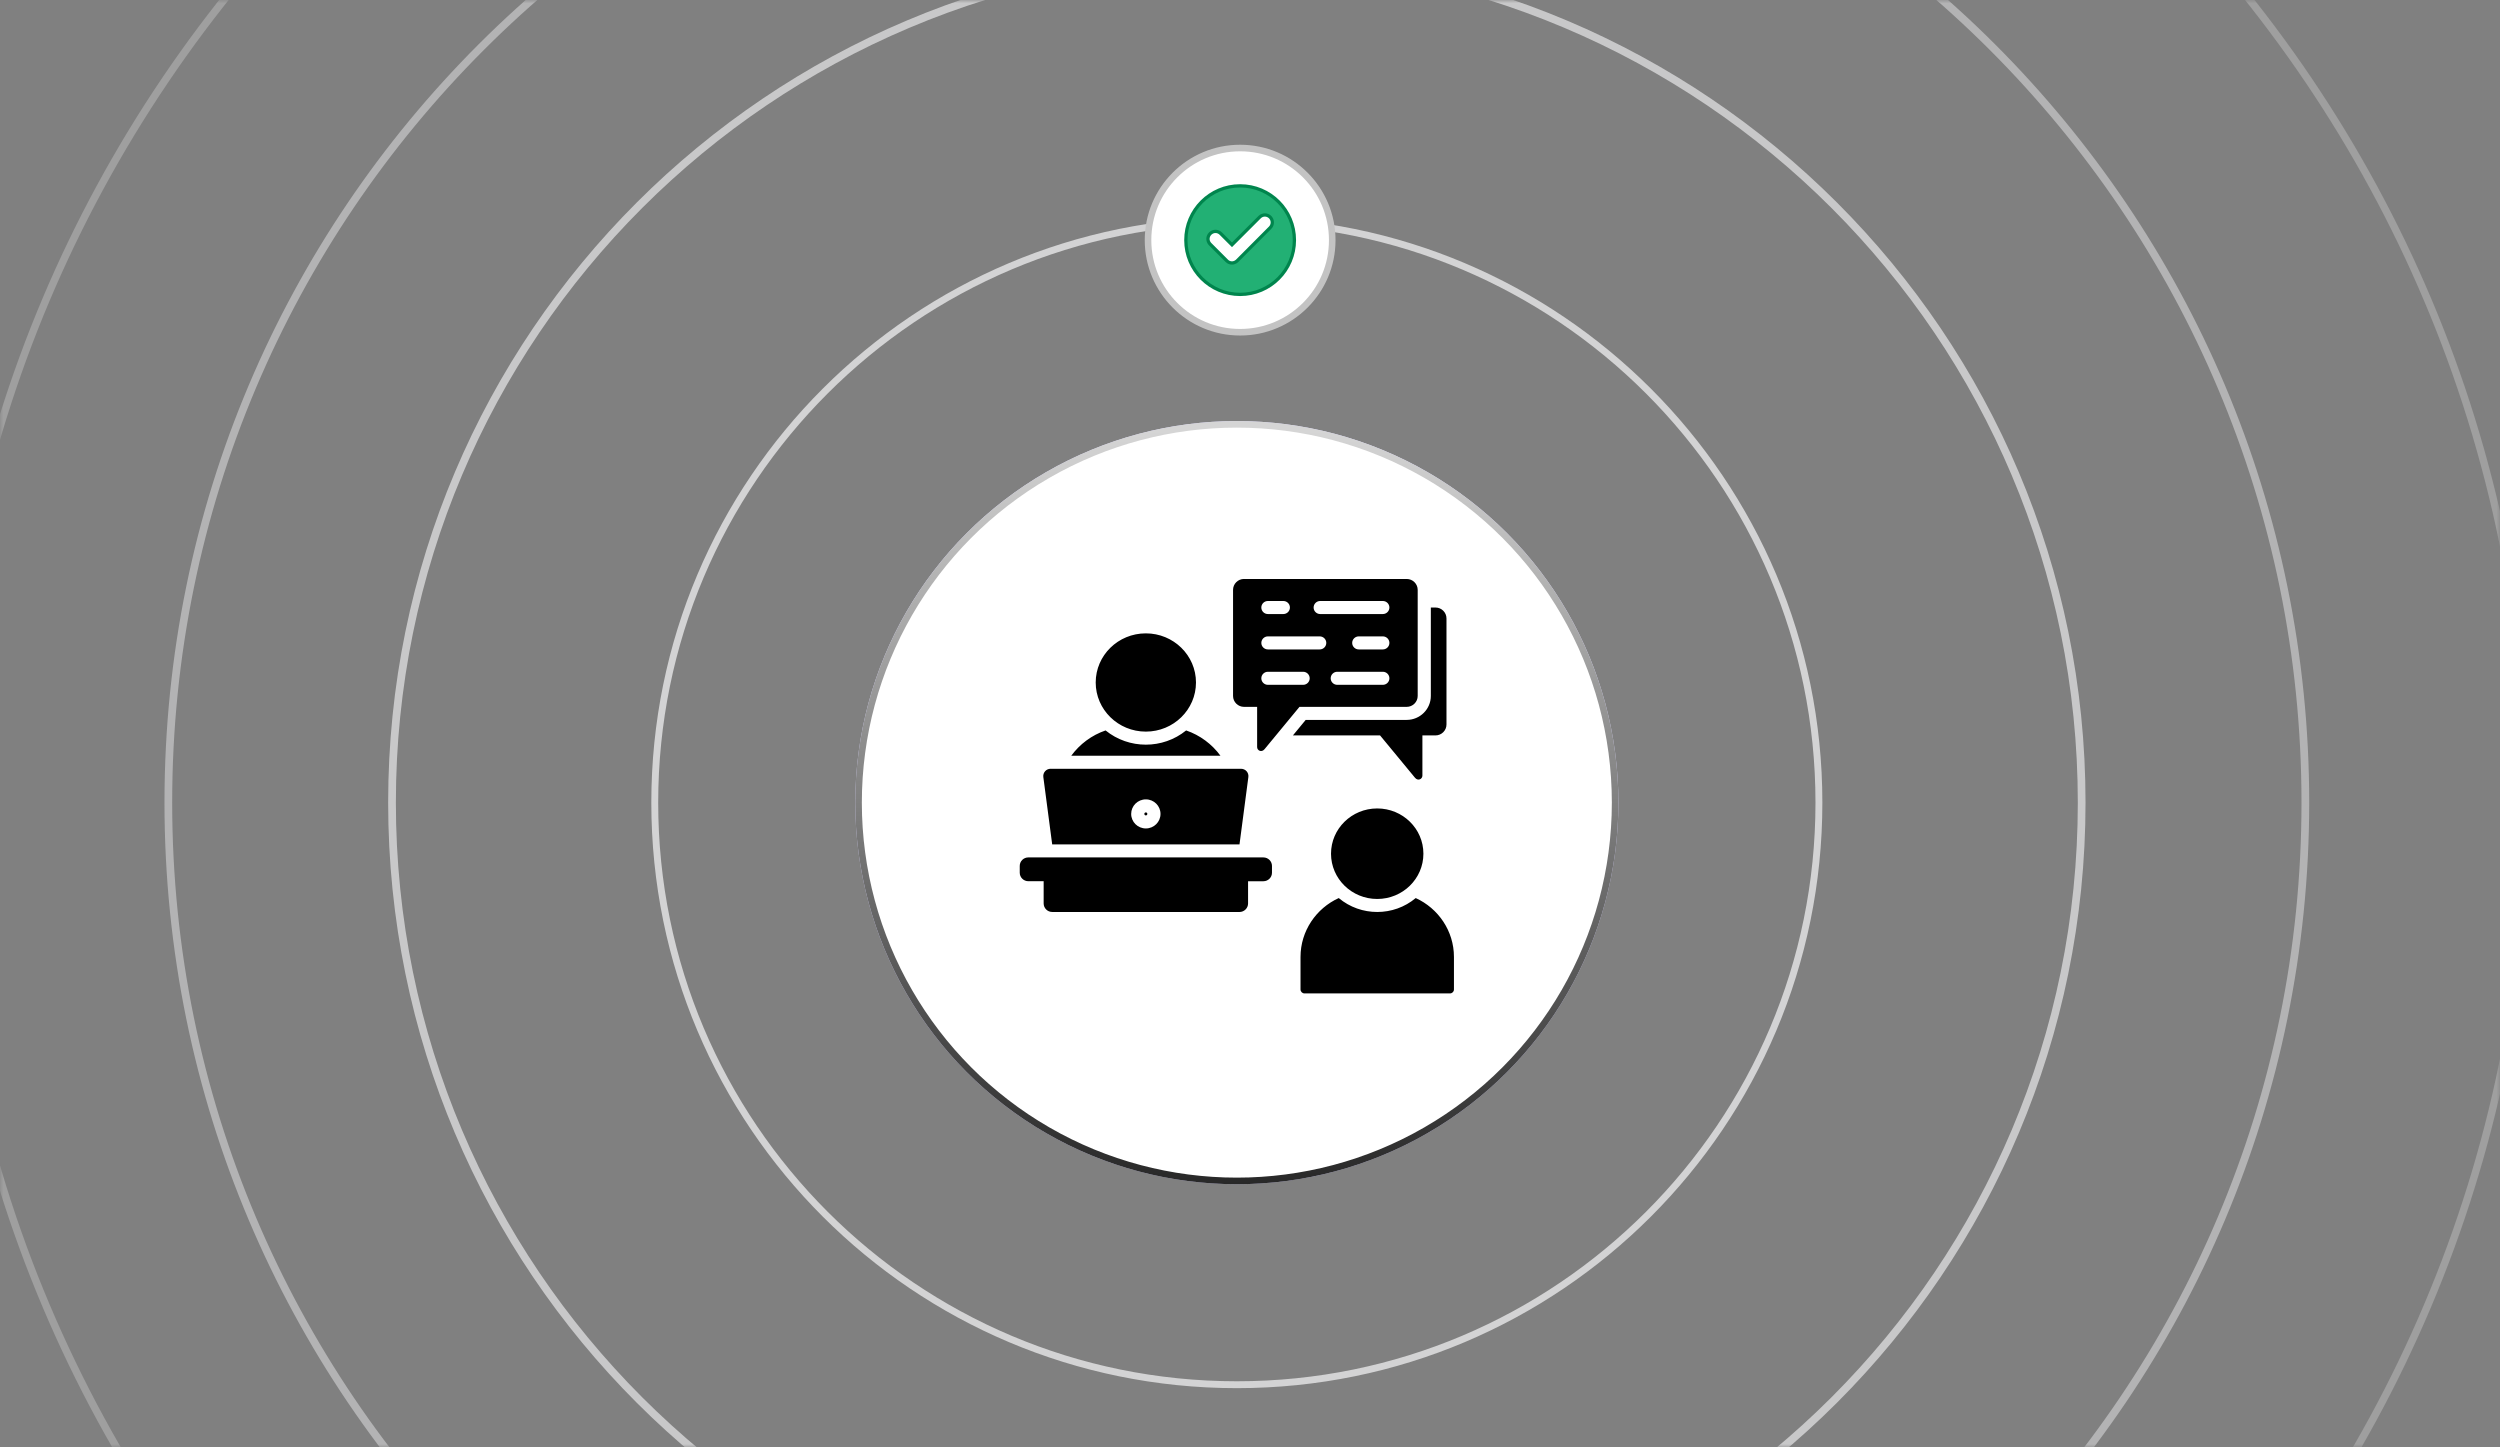
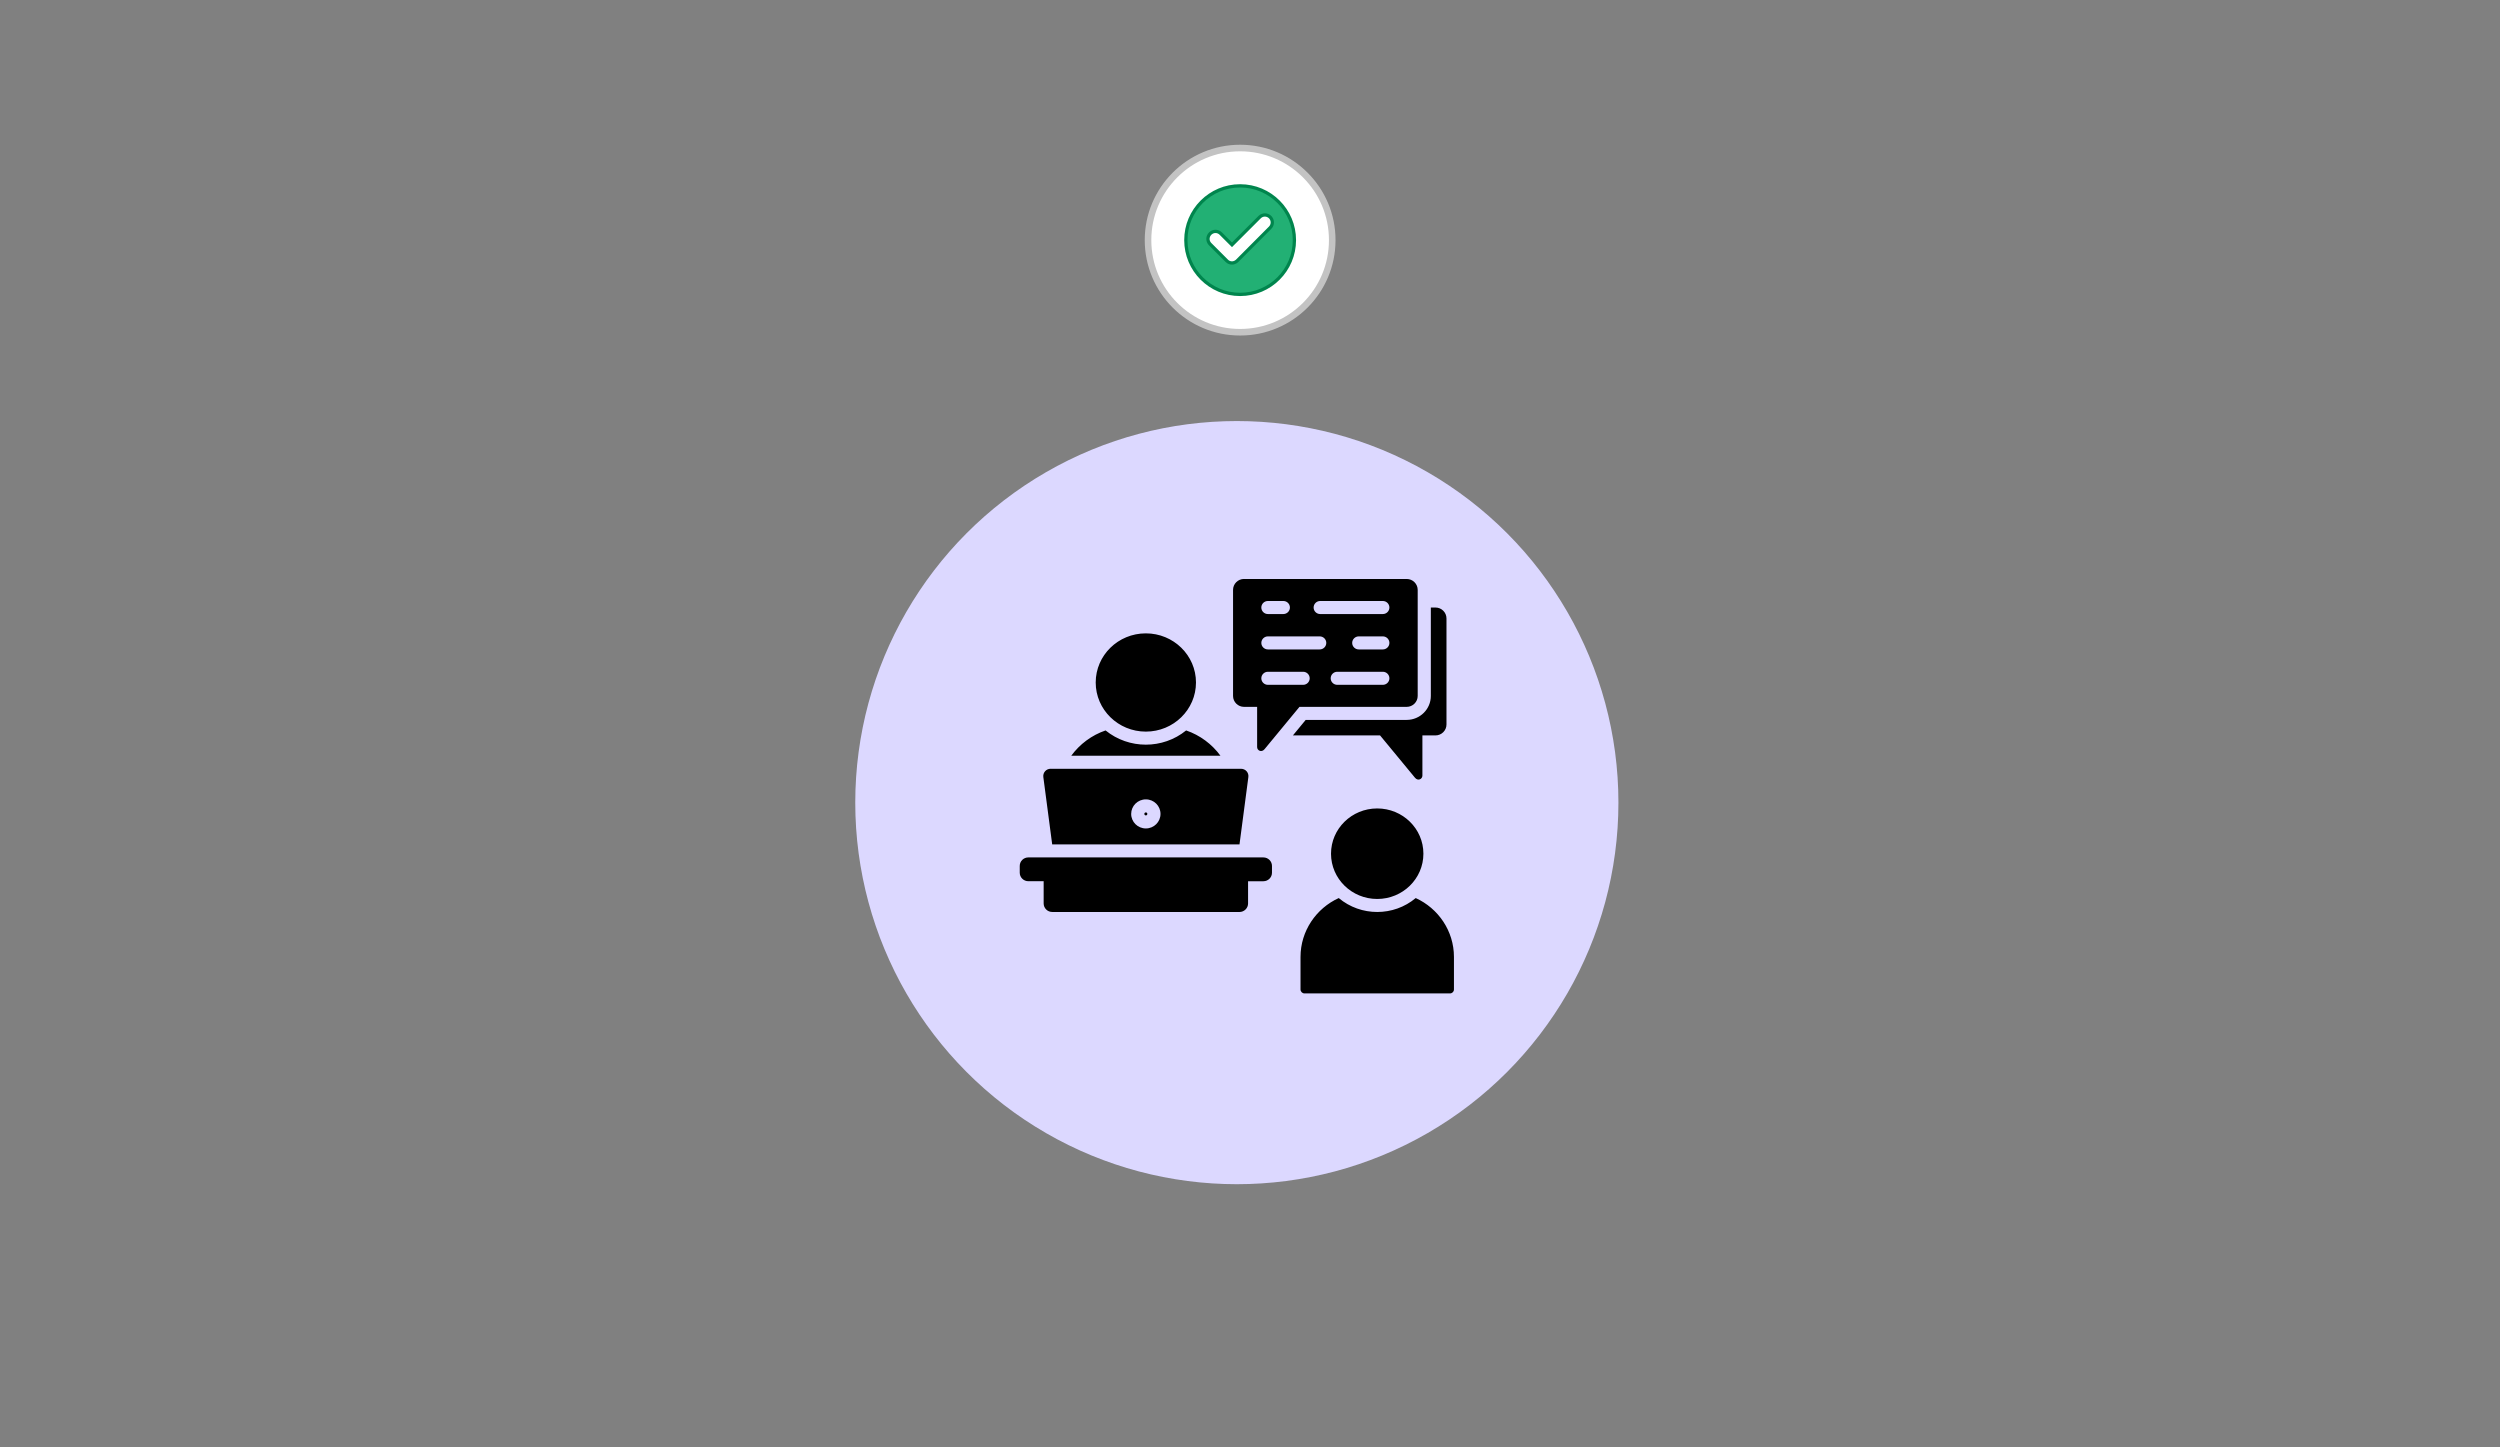
<svg xmlns="http://www.w3.org/2000/svg" width="380" height="220" viewBox="0 0 380 220" fill="none">
  <rect x="0" y="0" width="380" height="220" fill="#808080" stroke="none" />
  <mask id="mask0_478_4699" style="mask-type:alpha" maskUnits="userSpaceOnUse" x="0" y="0" width="380" height="220">
-     <rect width="380" height="220" fill="#D9D9D9" />
-   </mask>
+     </mask>
  <g mask="url(#mask0_478_4699)">
    <path opacity="0.3" fill-rule="evenodd" clip-rule="evenodd" d="M188 -73.868C296.175 -73.868 383.868 13.825 383.868 122C383.868 230.175 296.175 317.868 188 317.868C79.825 317.868 -7.868 230.175 -7.868 122C-7.868 13.825 79.825 -73.868 188 -73.868ZM188 -75C296.8 -75 385 13.2 385 122C385 230.8 296.8 319 188 319C79.2 319 -9 230.8 -9 122C-9 13.2 79.2 -75 188 -75Z" fill="#E7E7E8" />
-     <path opacity="0.5" fill-rule="evenodd" clip-rule="evenodd" d="M188 -39.827C277.375 -39.827 349.827 32.625 349.827 122C349.827 211.375 277.375 283.827 188 283.827C98.625 283.827 26.173 211.375 26.173 122C26.173 32.625 98.625 -39.827 188 -39.827ZM188 -41C278.022 -41 351 31.978 351 122C351 212.022 278.022 285 188 285C97.978 285 25 212.022 25 122C25 31.978 97.978 -41 188 -41Z" fill="#E7E7E8" />
    <path opacity="0.7" fill-rule="evenodd" clip-rule="evenodd" d="M188 -5.827C258.597 -5.827 315.827 51.403 315.827 122C315.827 192.597 258.597 249.827 188 249.827C117.403 249.827 60.173 192.597 60.173 122C60.173 51.403 117.403 -5.827 188 -5.827ZM188 -7C259.245 -7 317 50.755 317 122C317 193.245 259.245 251 188 251C116.755 251 59 193.245 59 122C59 50.755 116.755 -7 188 -7Z" fill="#E7E7E8" />
-     <path opacity="0.8" fill-rule="evenodd" clip-rule="evenodd" d="M188 34.047C236.575 34.047 275.953 73.425 275.953 122C275.953 170.575 236.575 209.953 188 209.953C139.425 209.953 100.047 170.575 100.047 122C100.047 73.425 139.425 34.047 188 34.047ZM188 33C237.153 33 277 72.847 277 122C277 171.153 237.153 211 188 211C138.847 211 99 171.153 99 122C99 72.847 138.847 33 188 33Z" fill="#E7E7E8" />
  </g>
  <circle cx="188" cy="122" r="58" fill="#DCD8FF" />
-   <circle cx="188" cy="122" r="54" fill="white" />
-   <circle cx="188" cy="122" r="57.5" fill="white" stroke="url(#paint0_linear_478_4699)" />
  <circle cx="188.5" cy="36.5" r="14" fill="white" stroke="#C3C3C3" />
  <path d="M188.5 28.25C193.055 28.25 196.75 31.945 196.75 36.5C196.75 41.055 193.055 44.75 188.5 44.75C183.945 44.75 180.25 41.055 180.25 36.5C180.25 31.945 183.945 28.25 188.5 28.25ZM192.98 32.933C192.559 32.587 191.966 32.587 191.545 32.933L191.458 33.012L187.261 37.209L185.561 35.509C185.137 35.085 184.489 35.059 184.037 35.43L183.949 35.509C183.526 35.932 183.499 36.581 183.87 37.032L183.949 37.119L186.464 39.634C186.676 39.863 186.973 39.973 187.261 39.973C187.526 39.973 187.783 39.867 187.978 39.706L188.057 39.634H188.058L193.05 34.622L193.051 34.623C193.474 34.2 193.5 33.554 193.148 33.103L193.073 33.017L193.068 33.012L192.98 32.933Z" fill="#22B074" stroke="#00854D" stroke-width="0.5" />
  <path fill-rule="evenodd" clip-rule="evenodd" d="M198.277 151H220.397C220.73 151 221 150.732 221 150.402V145.456C221 141.496 218.611 138.062 215.19 136.505C211.821 139.327 206.859 139.327 203.489 136.505C200.068 138.062 197.679 141.496 197.679 145.456V150.402C197.679 150.732 197.95 151 198.282 151H198.277ZM156.302 130.329H192.039C192.755 130.329 193.341 130.911 193.341 131.62V132.657C193.341 133.364 192.755 133.948 192.039 133.948H189.706V137.332C189.706 138.039 189.117 138.623 188.405 138.623L159.936 138.62C159.223 138.62 158.635 138.039 158.635 137.329V133.945H156.302C155.589 133.945 155 133.364 155 132.654V131.618C155 130.908 155.586 130.327 156.302 130.327L156.302 130.329ZM159.7 116.855H188.638C189.32 116.855 189.839 117.441 189.751 118.112L188.404 128.348L159.933 128.346L158.586 118.109C158.499 117.439 159.018 116.852 159.699 116.852L159.7 116.855ZM174.168 121.504C172.937 121.504 171.939 122.494 171.939 123.715C171.939 124.936 172.937 125.925 174.168 125.925C175.399 125.925 176.397 124.936 176.397 123.715C176.397 122.494 175.399 121.504 174.168 121.504ZM174.168 96.271C178.377 96.271 181.789 99.613 181.789 103.738C181.789 107.863 178.377 111.205 174.168 111.205C169.959 111.205 166.547 107.863 166.547 103.738C166.547 99.613 169.959 96.271 174.168 96.271ZM180.293 111.026C176.74 113.91 171.595 113.91 168.046 111.026C165.935 111.749 164.121 113.11 162.831 114.871H185.508C184.221 113.11 182.403 111.749 180.293 111.026ZM174.168 123.489C173.866 123.489 173.866 123.942 174.168 123.942C174.469 123.942 174.469 123.489 174.168 123.489ZM189.095 88.003H213.818C214.737 88.003 215.489 88.749 215.489 89.66V105.787C215.489 106.698 214.737 107.444 213.818 107.444H197.519L192.21 113.876C191.754 114.43 191.083 114.08 191.083 113.555V107.444H189.094C188.176 107.444 187.424 106.698 187.424 105.787V89.657C187.424 88.746 188.176 88 189.094 88L189.095 88.003ZM210.189 102.109H203.264C202.712 102.109 202.264 102.554 202.264 103.101C202.264 103.649 202.712 104.093 203.264 104.093H210.189C210.742 104.093 211.19 103.649 211.19 103.101C211.19 102.554 210.742 102.109 210.189 102.109ZM198.074 102.109H192.721C192.169 102.109 191.721 102.554 191.721 103.101C191.721 103.649 192.169 104.093 192.721 104.093H198.074C198.626 104.093 199.074 103.649 199.074 103.101C199.074 102.554 198.626 102.109 198.074 102.109ZM210.189 91.351H200.669C200.117 91.351 199.669 91.795 199.669 92.343C199.669 92.891 200.117 93.335 200.669 93.335H210.189C210.742 93.335 211.19 92.891 211.19 92.343C211.19 91.795 210.742 91.351 210.189 91.351ZM195.068 91.351H192.721C192.169 91.351 191.721 91.795 191.721 92.343C191.721 92.891 192.169 93.335 192.721 93.335H195.068C195.62 93.335 196.068 92.891 196.068 92.343C196.068 91.795 195.62 91.351 195.068 91.351ZM210.189 96.73H206.532C205.98 96.73 205.532 97.174 205.532 97.722C205.532 98.27 205.98 98.714 206.532 98.714H210.189C210.742 98.714 211.19 98.27 211.19 97.722C211.19 97.174 210.742 96.73 210.189 96.73ZM200.596 96.73H192.724C192.171 96.73 191.723 97.174 191.723 97.722C191.723 98.27 192.171 98.714 192.724 98.714H200.596C201.148 98.714 201.596 98.27 201.596 97.722C201.596 97.174 201.148 96.73 200.596 96.73ZM218.191 92.343H217.487V105.784C217.487 107.79 215.839 109.425 213.816 109.425H198.466L196.522 111.784H209.77L215.078 118.216C215.535 118.77 216.205 118.42 216.205 117.895V111.784H218.194C219.113 111.784 219.865 111.037 219.865 110.126V94C219.865 93.089 219.113 92.343 218.194 92.343L218.191 92.343ZM209.336 122.883C213.216 122.883 216.357 125.962 216.357 129.763C216.357 133.563 213.213 136.643 209.336 136.643C205.456 136.643 202.315 133.563 202.315 129.763C202.315 125.962 205.459 122.883 209.336 122.883Z" fill="black" />
  <defs>
    <linearGradient id="paint0_linear_478_4699" x1="188" y1="180" x2="188" y2="65.5" gradientUnits="userSpaceOnUse">
      <stop stop-color="#282828" />
      <stop offset="1" stop-color="#D5D5D5" />
    </linearGradient>
  </defs>
</svg>